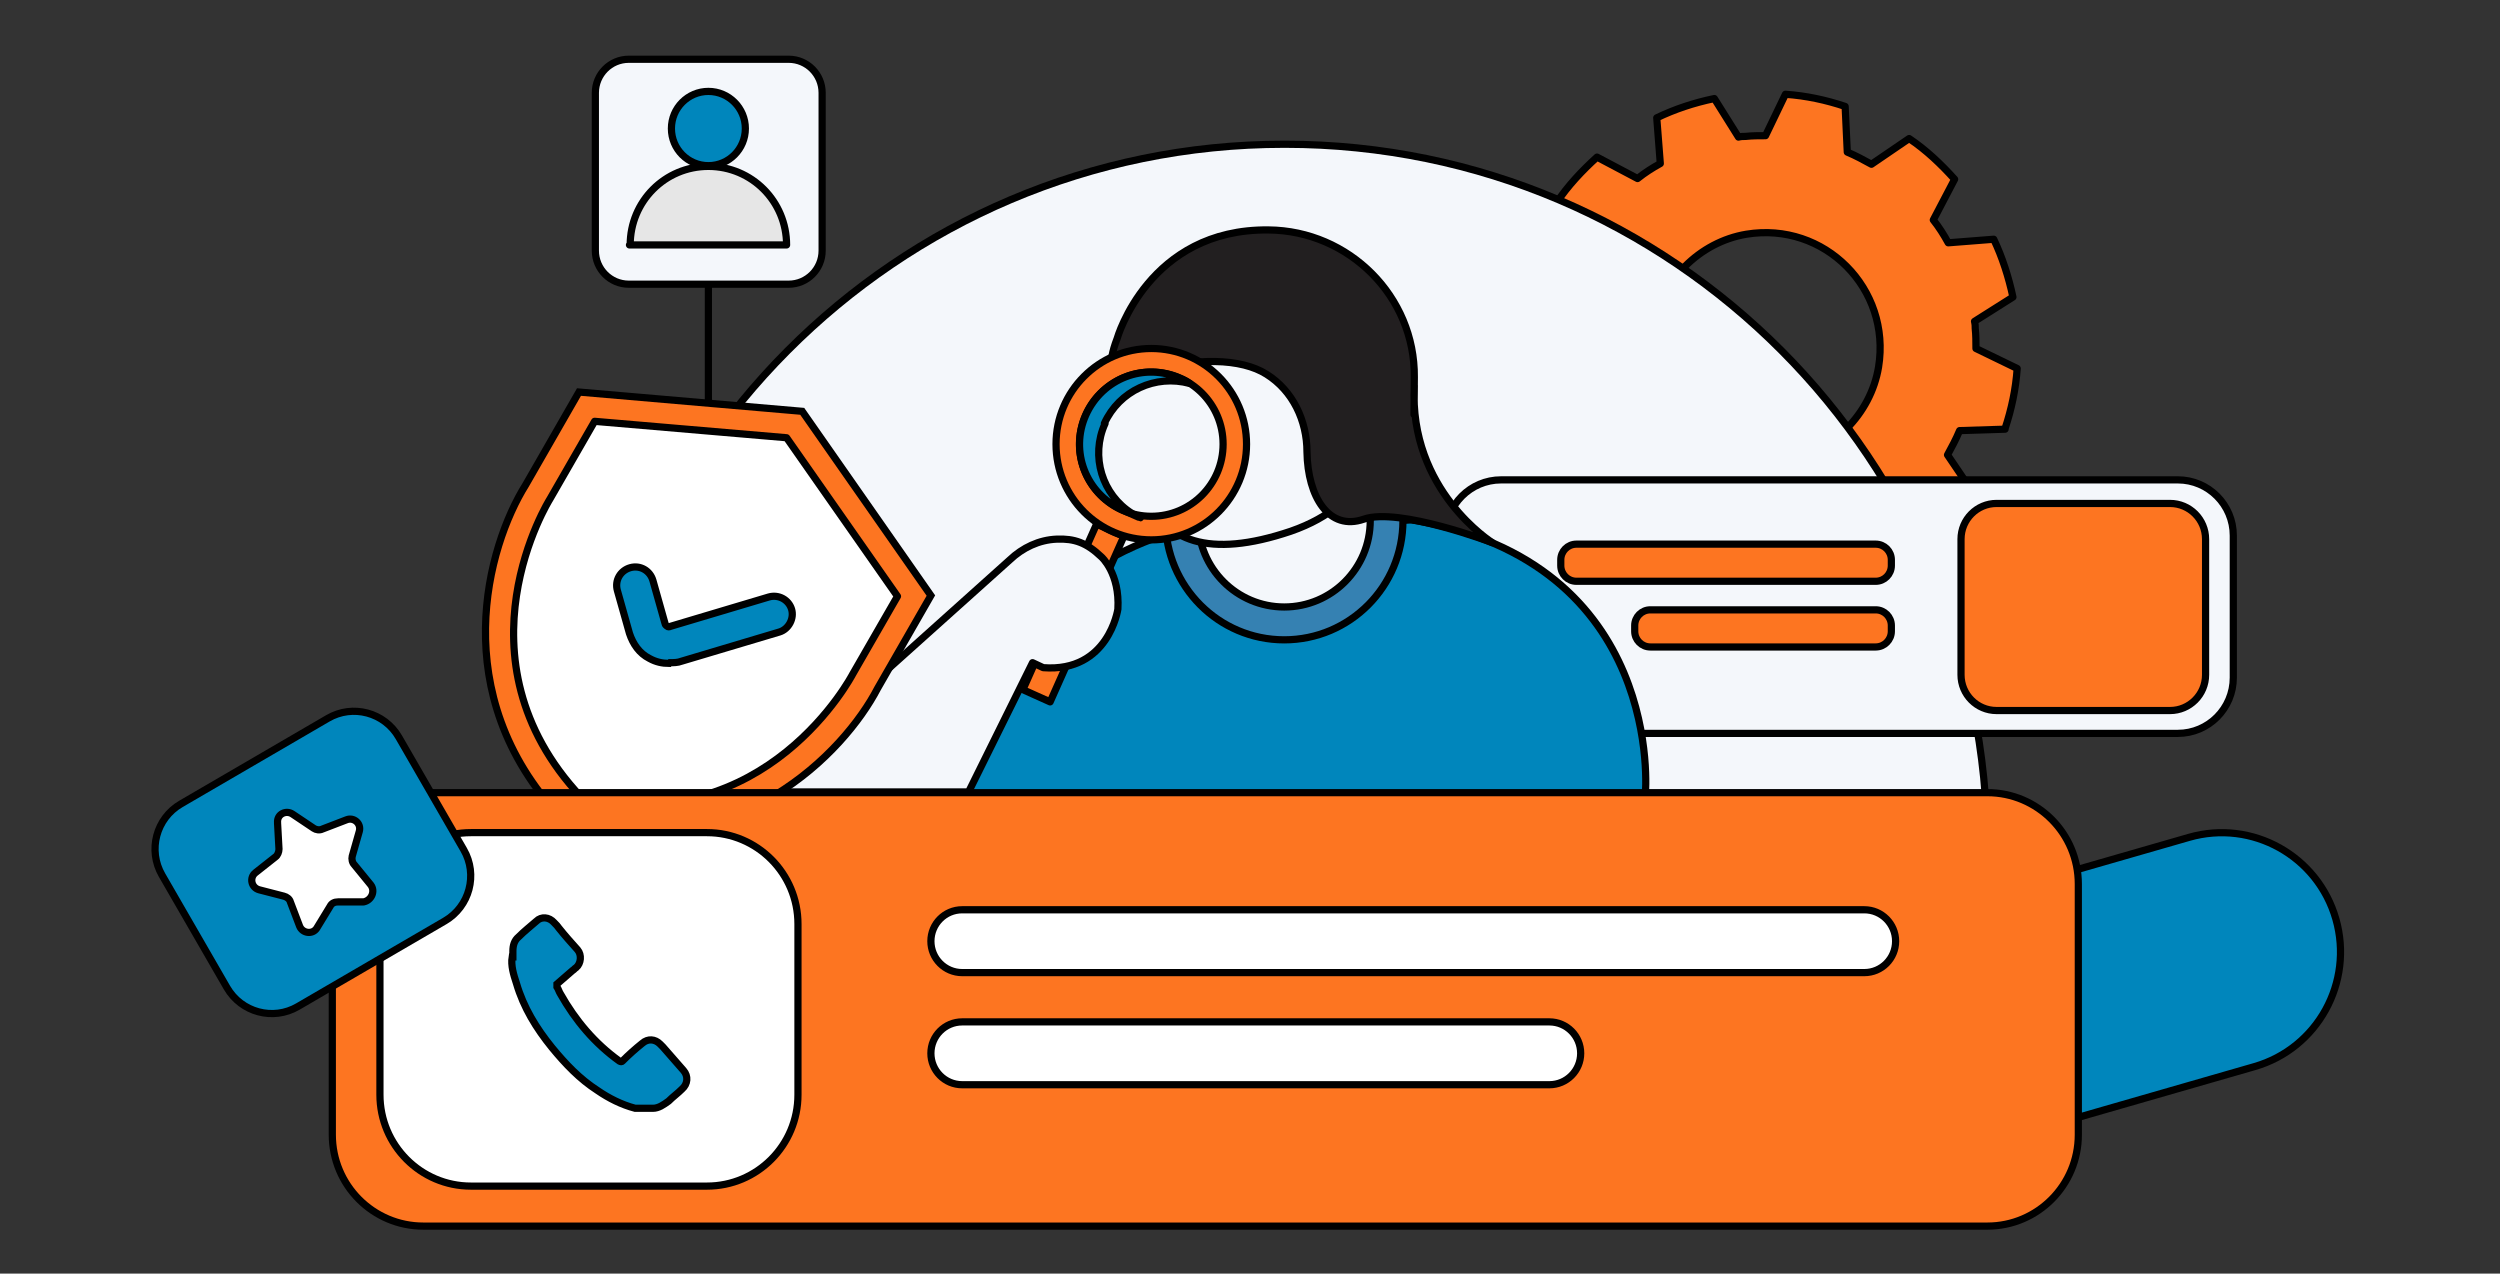
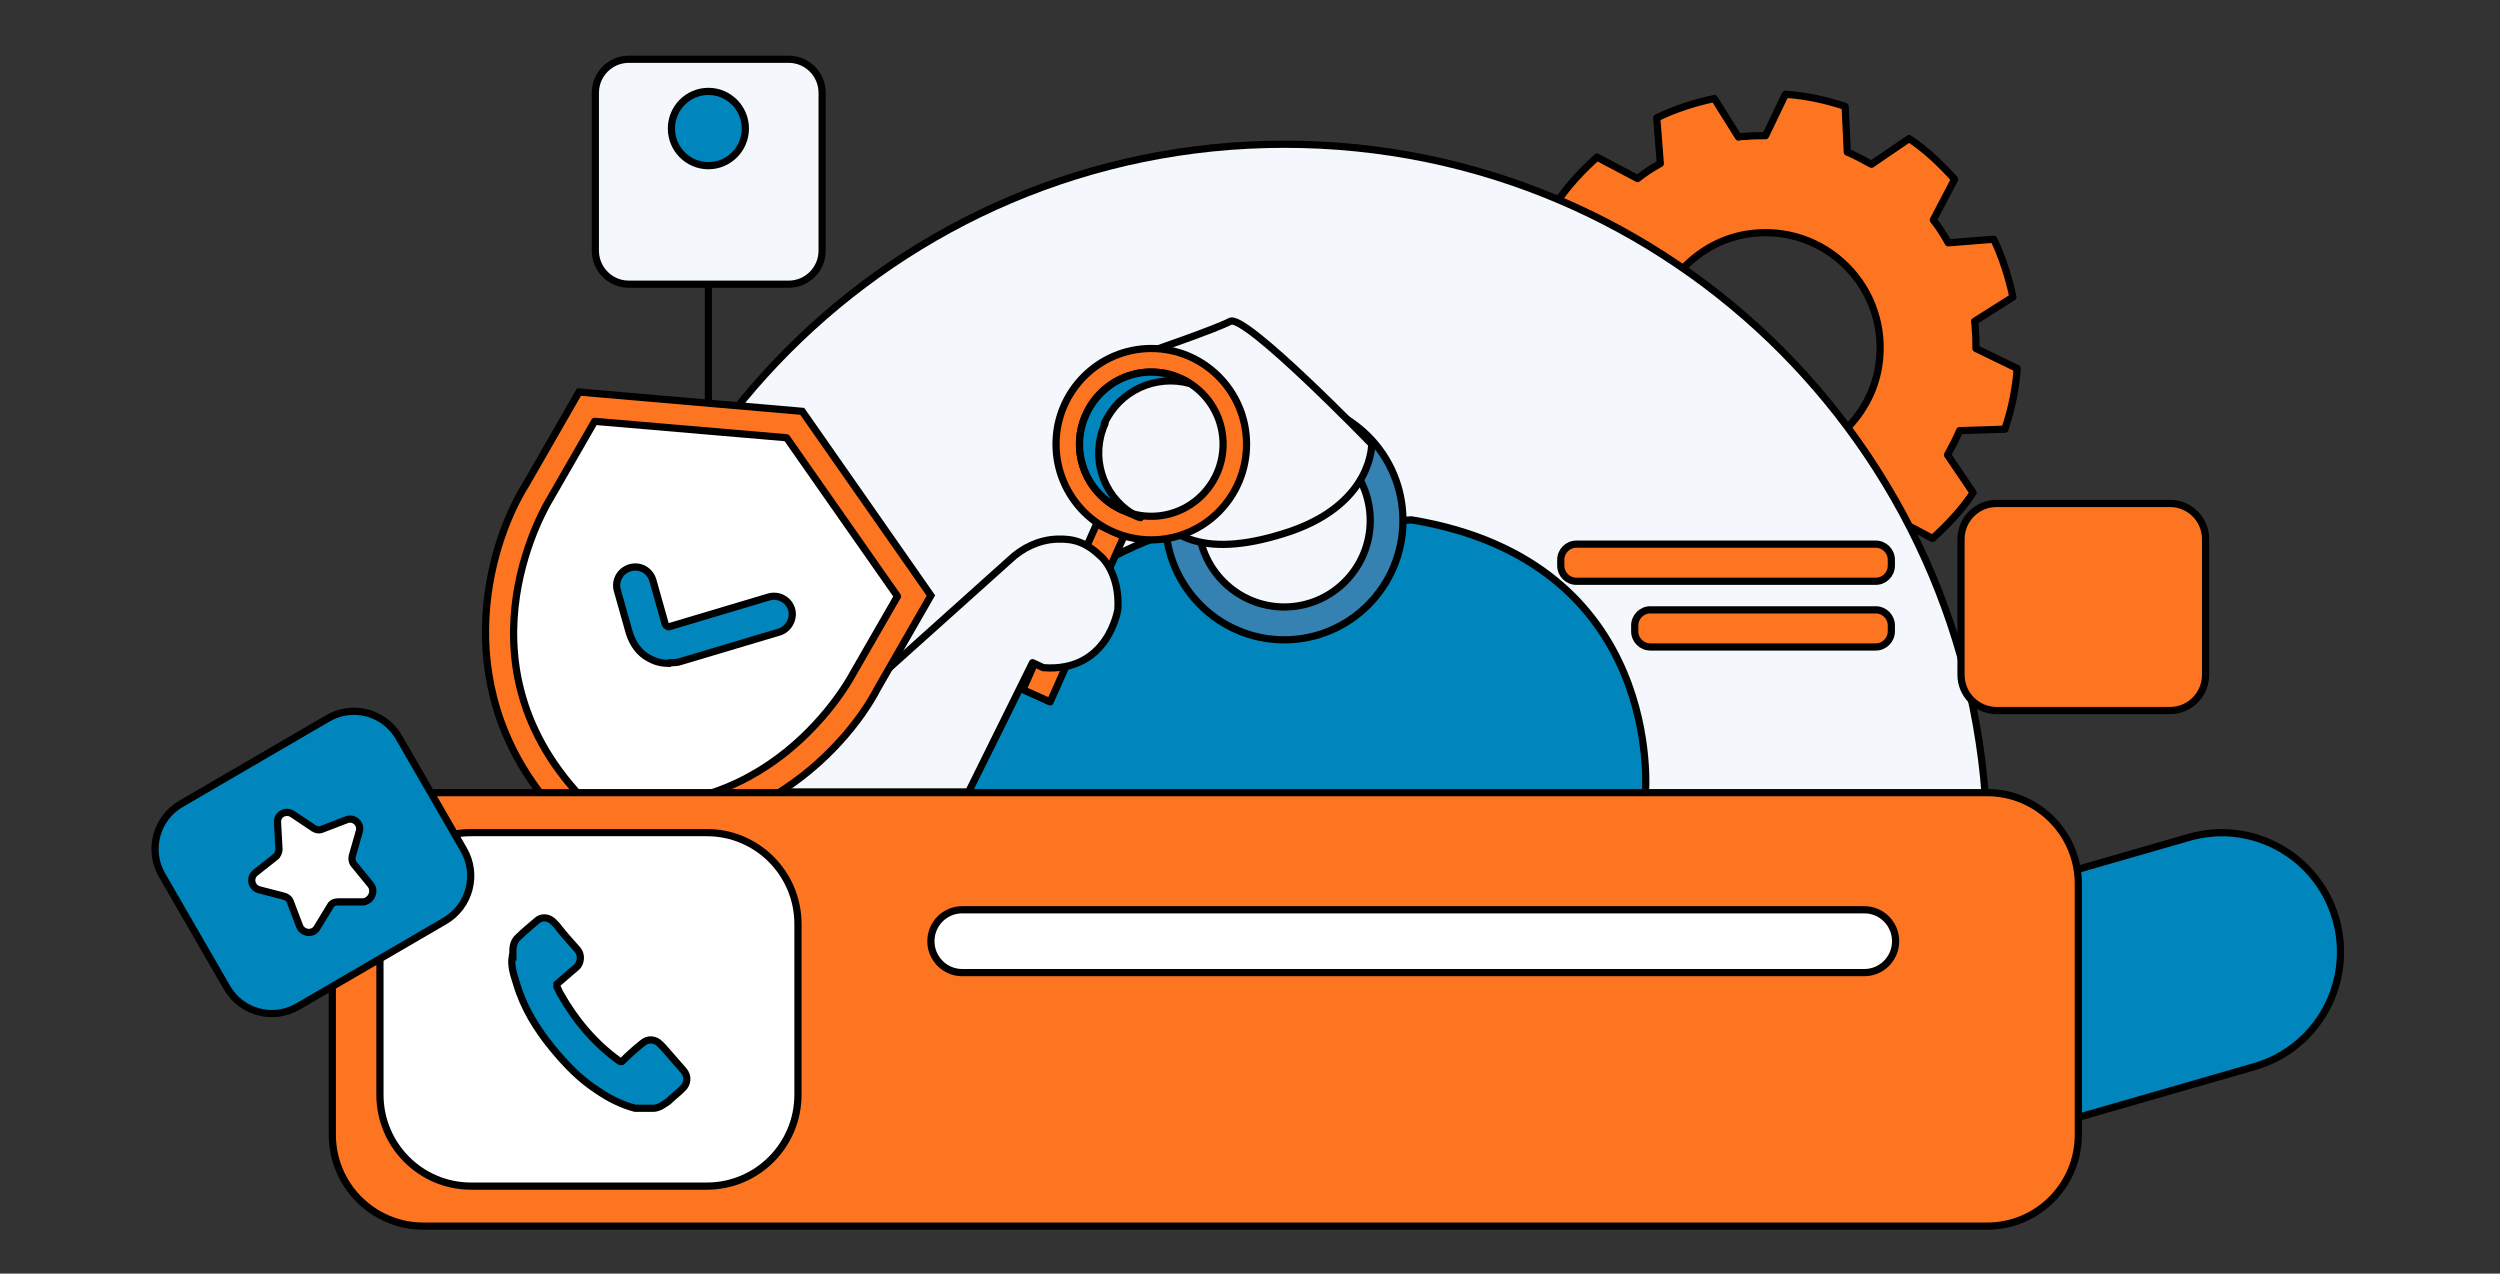
<svg xmlns="http://www.w3.org/2000/svg" width="212" height="108" viewBox="0 0 212 108" fill="none">
  <rect x="0" y="0" width="212" height="108" fill="#333333" stroke="none" />
  <g id="Illustration R3 1">
    <path id="Vector" d="M170.032 36.334C170.575 34.699 170.937 33.004 171.057 31.247L167.561 29.552C167.561 29.007 167.561 28.401 167.5 27.856C167.5 27.675 167.5 27.493 167.44 27.251L170.696 25.192C170.334 23.496 169.791 21.801 169.068 20.287L165.21 20.59C164.848 19.924 164.426 19.258 163.944 18.652L165.752 15.2C164.607 13.929 163.341 12.717 161.894 11.749L158.699 13.929C158.036 13.565 157.372 13.202 156.649 12.899L156.468 9.024C154.84 8.479 153.152 8.115 151.404 7.994L149.716 11.506C149.174 11.506 148.571 11.506 148.028 11.567C147.847 11.567 147.606 11.567 147.425 11.627L145.376 8.357C143.627 8.721 142 9.266 140.492 9.992L140.794 13.868C140.131 14.231 139.468 14.655 138.865 15.14L135.428 13.323C134.162 14.474 132.957 15.745 131.992 17.199L134.162 20.408C133.801 21.074 133.439 21.74 133.138 22.467L129.279 22.649C128.737 24.284 128.375 25.979 128.254 27.735L131.751 29.431C131.751 29.976 131.751 30.581 131.811 31.126C131.811 31.308 131.811 31.49 131.872 31.732L128.616 33.791C128.978 35.486 129.52 37.182 130.244 38.696L134.102 38.393C134.464 39.059 134.886 39.725 135.368 40.331L133.56 43.782C134.705 45.054 135.971 46.265 137.418 47.234L140.613 45.054C141.276 45.417 141.939 45.781 142.663 46.084L142.844 49.959C144.471 50.504 146.159 50.867 147.908 50.989L149.596 47.476C150.138 47.476 150.741 47.476 151.284 47.416C151.464 47.416 151.645 47.416 151.886 47.355L153.936 50.625C155.684 50.262 157.312 49.717 158.819 48.99L158.518 45.115C159.181 44.751 159.844 44.328 160.447 43.843L163.883 45.66C165.149 44.509 166.355 43.237 167.32 41.784L165.149 38.575C165.511 37.909 165.873 37.242 166.174 36.516L170.032 36.395V36.334ZM151.344 38.999C144.712 40.089 139.106 34.396 140.191 27.796C140.854 23.799 144.11 20.529 148.088 19.863C154.72 18.773 160.387 24.465 159.302 31.126C158.638 35.123 155.383 38.393 151.404 39.059L151.344 38.999Z" fill="#FD7521" stroke="black" stroke-width="0.611" stroke-linecap="round" stroke-linejoin="round" />
    <path id="Vector_2" d="M108.903 12.232C75.987 12.232 49.34 38.998 49.34 72.061C49.34 105.125 50.124 83.264 51.631 88.532H166.234C167.741 83.325 168.525 77.814 168.525 72.061C168.525 38.998 141.879 12.232 108.963 12.232H108.903Z" fill="#F4F7FB" stroke="black" stroke-width="0.611" stroke-linecap="round" stroke-linejoin="round" />
-     <path id="Vector_3" d="M127.29 62.19L184.682 62.19C187.279 62.19 189.384 60.076 189.384 57.467V45.416C189.384 42.808 187.279 40.693 184.682 40.693L127.29 40.693C124.693 40.693 122.587 42.808 122.587 45.416V57.467C122.587 60.076 124.693 62.19 127.29 62.19Z" fill="#F4F7FB" stroke="black" stroke-width="0.611" stroke-linecap="round" stroke-linejoin="round" />
    <path id="Vector_4" d="M169.309 60.253H184.018C185.683 60.253 187.033 58.897 187.033 57.225V45.72C187.033 44.047 185.683 42.692 184.018 42.692H169.309C167.644 42.692 166.294 44.047 166.294 45.72V57.225C166.294 58.897 167.644 60.253 169.309 60.253Z" fill="#FD7521" stroke="black" stroke-width="0.611" stroke-linecap="round" stroke-linejoin="round" />
    <path id="Vector_5" d="M133.68 49.293H159.06C159.793 49.293 160.387 48.697 160.387 47.961V47.476C160.387 46.74 159.793 46.144 159.06 46.144H133.68C132.948 46.144 132.354 46.74 132.354 47.476V47.961C132.354 48.697 132.948 49.293 133.68 49.293Z" fill="#FD7521" stroke="black" stroke-width="0.611" stroke-linecap="round" stroke-linejoin="round" />
    <path id="Vector_6" d="M139.95 54.863H159.06C159.793 54.863 160.387 54.267 160.387 53.531V53.047C160.387 52.311 159.793 51.714 159.06 51.714H139.95C139.217 51.714 138.624 52.311 138.624 53.047V53.531C138.624 54.267 139.217 54.863 139.95 54.863Z" fill="#FD7521" stroke="black" stroke-width="0.611" stroke-linecap="round" stroke-linejoin="round" />
    <path id="Vector_7" d="M60.071 13.142V44.025" stroke="black" stroke-width="0.611" stroke-linecap="round" stroke-linejoin="round" />
    <path id="Vector_8" d="M66.883 5.025H53.319C51.754 5.025 50.486 6.3 50.486 7.872V21.254C50.486 22.826 51.754 24.1 53.319 24.1H66.883C68.448 24.1 69.717 22.826 69.717 21.254V7.872C69.717 6.3 68.448 5.025 66.883 5.025Z" fill="#F4F7FB" stroke="black" stroke-width="0.611" stroke-linecap="round" stroke-linejoin="round" />
    <path id="Vector_9" d="M60.071 14.049C61.802 14.049 63.206 12.639 63.206 10.9C63.206 9.161 61.802 7.751 60.071 7.751C58.34 7.751 56.936 9.161 56.936 10.9C56.936 12.639 58.34 14.049 60.071 14.049Z" fill="#0086BC" stroke="black" stroke-width="0.611" stroke-linecap="round" stroke-linejoin="round" />
-     <path id="Vector_10" d="M53.44 20.771C53.44 17.078 56.394 14.11 60.071 14.11C63.748 14.11 66.702 17.078 66.702 20.771H53.379H53.44Z" fill="#E6E6E6" stroke="black" stroke-width="0.611" stroke-linecap="round" stroke-linejoin="round" />
    <path id="Vector_11" d="M185.631 71.007L156.83 79.302C151.485 80.842 148.394 86.442 149.927 91.811C151.46 97.18 157.035 100.284 162.38 98.744L191.181 90.449C196.526 88.909 199.616 83.309 198.084 77.94C196.551 72.572 190.976 69.467 185.631 71.007Z" fill="#0086BC" stroke="black" stroke-width="0.611" stroke-linecap="round" stroke-linejoin="round" />
    <path id="Vector_12" d="M139.528 67.337C139.528 67.337 141.276 47.657 119.694 44.084L98.413 45.477C98.413 45.477 89.671 48.02 84.306 56.377L78.579 60.434L75.806 67.337H139.467H139.528Z" fill="#0086BC" stroke="black" stroke-width="0.611" stroke-linecap="round" stroke-linejoin="round" />
    <path id="Vector_13" d="M108.902 54.258C114.463 54.258 118.97 49.73 118.97 44.145C118.97 38.56 114.463 34.032 108.902 34.032C103.342 34.032 98.835 38.56 98.835 44.145C98.835 49.73 103.342 54.258 108.902 54.258Z" fill="#3581B2" stroke="black" stroke-width="0.611" stroke-linecap="round" stroke-linejoin="round" />
    <path id="Vector_14" d="M108.902 51.472C112.931 51.472 116.197 48.191 116.197 44.145C116.197 40.098 112.931 36.817 108.902 36.817C104.874 36.817 101.608 40.098 101.608 44.145C101.608 48.191 104.874 51.472 108.902 51.472Z" fill="#F4F7FB" stroke="black" stroke-width="0.611" stroke-linecap="round" stroke-linejoin="round" />
    <path id="Vector_15" d="M97.75 29.732C97.75 29.732 95.7 38.089 97.207 41.965C98.714 45.84 102.452 47.415 109.445 45.053C116.438 42.631 116.318 37.665 116.318 37.665C116.318 37.665 105.587 26.584 104.321 27.25C103.055 27.916 97.75 29.732 97.75 29.732Z" fill="#F4F7FB" stroke="black" stroke-width="0.611" stroke-linecap="round" stroke-linejoin="round" />
-     <path id="Vector_16" d="M94.735 28.704C94.735 28.704 97.388 19.378 107.576 19.499C114.388 19.56 119.995 25.131 119.935 31.974C119.874 38.816 119.935 32.458 119.935 32.7C119.452 41.602 126.566 46.023 126.566 46.023C126.566 46.023 118.608 42.995 115.654 44.024C112.7 45.054 110.892 42.147 110.832 38.332C110.832 35.667 109.626 33.124 107.395 31.731C105.285 30.399 101.427 30.218 96.664 31.671C96.664 31.671 92.927 33.427 94.735 28.704Z" fill="#221F20" stroke="black" stroke-width="0.611" stroke-linecap="round" stroke-linejoin="round" />
    <path id="Vector_17" d="M95.304 45.48L92.992 44.441L86.74 58.482L89.051 59.52L95.304 45.48Z" fill="#FD7521" stroke="black" stroke-width="0.611" stroke-linecap="round" stroke-linejoin="round" />
    <path id="Vector_18" d="M97.629 45.781C102.091 45.781 105.707 42.148 105.707 37.666C105.707 33.185 102.091 29.552 97.629 29.552C93.168 29.552 89.551 33.185 89.551 37.666C89.551 42.148 93.168 45.781 97.629 45.781Z" fill="#FD7521" stroke="black" stroke-width="0.611" stroke-linecap="round" stroke-linejoin="round" />
    <path id="Vector_19" d="M97.629 43.781C100.992 43.781 103.718 41.043 103.718 37.665C103.718 34.287 100.992 31.549 97.629 31.549C94.266 31.549 91.54 34.287 91.54 37.665C91.54 41.043 94.266 43.781 97.629 43.781Z" fill="#F4F7FB" stroke="black" stroke-width="0.611" stroke-linecap="round" stroke-linejoin="round" />
    <path id="Vector_20" d="M93.65 35.909C94.916 33.124 97.991 31.731 100.885 32.518C100.643 32.337 100.402 32.215 100.101 32.094C97.026 30.702 93.469 32.094 92.083 35.183C90.696 38.271 92.083 41.844 95.157 43.237C98.232 44.629 95.7 43.418 96.001 43.539C93.469 41.965 92.445 38.695 93.711 35.909H93.65Z" fill="#0086BC" stroke="black" stroke-width="0.611" stroke-linecap="round" stroke-linejoin="round" />
    <path id="Vector_21" d="M63.628 67.216L85.632 47.475C86.717 46.446 88.104 45.78 89.611 45.719C91.118 45.659 92.143 46.022 93.409 47.233C93.409 47.233 94.976 48.626 94.796 51.654C94.796 51.654 94.012 57.043 88.466 56.619L87.561 56.195L82.135 67.156H63.688L63.628 67.216Z" fill="#F4F7FB" stroke="black" stroke-width="0.611" stroke-linecap="round" stroke-linejoin="round" />
    <path id="Vector_22" d="M47.532 69.276C37.765 58.86 41.322 46.325 44.578 41.117L49.099 33.245L68.029 34.88L78.94 50.503L74.419 58.376C71.586 63.826 62.543 73.212 48.737 70.002L48.014 69.821L47.532 69.276Z" fill="#FD7521" stroke="black" stroke-width="0.611" stroke-miterlimit="10" />
    <path id="Vector_23" d="M72.309 57.165L76.107 50.565L66.703 37.121L50.425 35.728L46.627 42.329C46.627 42.329 38.187 55.772 49.28 67.581C65.014 71.214 72.309 57.165 72.309 57.165Z" fill="white" stroke="black" stroke-width="0.611" stroke-linecap="round" stroke-linejoin="round" />
    <path id="Vector_24" d="M56.755 56.257C56.152 56.257 55.61 56.136 55.067 55.833C54.223 55.409 53.681 54.622 53.379 53.714L52.354 50.08C52.113 49.232 52.596 48.385 53.44 48.142C54.284 47.9 55.128 48.385 55.369 49.232L56.394 52.866C56.394 52.987 56.514 53.047 56.574 53.108C56.635 53.169 56.755 53.169 56.876 53.108L65.195 50.625C66.039 50.383 66.883 50.867 67.124 51.655C67.366 52.442 66.883 53.35 66.1 53.592L57.78 56.075C57.479 56.196 57.117 56.196 56.816 56.196L56.755 56.257Z" fill="#0086BC" stroke="black" stroke-width="0.611" stroke-miterlimit="10" />
    <path id="Vector_25" d="M168.525 67.217H35.897C31.635 67.217 28.18 70.687 28.18 74.968V96.223C28.18 100.504 31.635 103.974 35.897 103.974H168.525C172.787 103.974 176.242 100.504 176.242 96.223V74.968C176.242 70.687 172.787 67.217 168.525 67.217Z" fill="#FD7521" stroke="black" stroke-width="0.611" stroke-miterlimit="10" />
    <path id="Vector_26" d="M59.95 70.607H39.936C35.674 70.607 32.219 74.078 32.219 78.359V92.831C32.219 97.112 35.674 100.582 39.936 100.582H59.95C64.212 100.582 67.667 97.112 67.667 92.831V78.359C67.667 74.078 64.212 70.607 59.95 70.607Z" fill="white" stroke="black" stroke-width="0.611" stroke-linecap="round" stroke-linejoin="round" />
    <path id="Vector_27" d="M158.096 77.148H81.593C80.128 77.148 78.94 78.341 78.94 79.813C78.94 81.284 80.128 82.477 81.593 82.477H158.096C159.561 82.477 160.748 81.284 160.748 79.813C160.748 78.341 159.561 77.148 158.096 77.148Z" fill="white" stroke="black" stroke-width="0.611" stroke-linecap="round" stroke-linejoin="round" />
-     <path id="Vector_28" d="M131.389 86.656H81.593C80.128 86.656 78.94 87.849 78.94 89.321C78.94 90.792 80.128 91.985 81.593 91.985H131.389C132.854 91.985 134.042 90.792 134.042 89.321C134.042 87.849 132.854 86.656 131.389 86.656Z" fill="white" stroke="black" stroke-width="0.611" stroke-linecap="round" stroke-linejoin="round" />
    <path id="Vector_29" d="M43.432 81.145C43.312 81.872 43.553 82.659 43.794 83.386C44.397 85.445 45.482 87.201 46.808 88.836C47.954 90.229 49.159 91.5 50.666 92.469C51.631 93.135 52.716 93.68 53.862 93.983C53.982 93.983 54.103 93.983 54.223 93.983C54.585 93.983 55.007 93.983 55.369 93.983C55.851 93.983 56.273 93.68 56.695 93.377C57.057 93.014 57.479 92.711 57.84 92.348C58.323 91.924 58.383 91.258 57.961 90.774C57.358 90.107 56.816 89.441 56.213 88.775C56.153 88.715 56.032 88.594 55.972 88.533C55.55 88.109 54.947 88.049 54.465 88.472C53.862 88.957 53.319 89.441 52.776 89.986C52.716 90.047 52.656 90.047 52.535 89.986C50.425 88.472 48.798 86.535 47.532 84.294C47.411 84.112 47.351 83.87 47.23 83.689C47.23 83.567 47.23 83.507 47.23 83.446C47.652 83.083 48.135 82.659 48.556 82.296C48.677 82.235 48.737 82.114 48.858 82.054C49.28 81.69 49.34 80.964 48.978 80.54C48.436 79.934 47.893 79.329 47.411 78.723C47.291 78.541 47.17 78.42 46.989 78.239C46.567 77.754 45.904 77.694 45.482 78.118C45 78.541 44.457 78.965 43.975 79.45C43.613 79.752 43.492 80.176 43.492 80.661C43.492 80.782 43.492 80.964 43.492 81.145H43.432Z" fill="#0086BC" stroke="black" stroke-width="0.611" stroke-miterlimit="10" />
    <path id="Vector_30" d="M27.807 60.913L15.342 68.171C13.239 69.395 12.522 72.1 13.741 74.212L19.244 83.747C20.463 85.859 23.156 86.579 25.258 85.355L37.724 78.096C39.827 76.872 40.543 74.167 39.324 72.055L33.822 62.52C32.603 60.408 29.91 59.688 27.807 60.913Z" fill="#0086BC" stroke="black" stroke-width="0.611" stroke-miterlimit="10" />
    <path id="Vector_31" d="M23.538 69.82L23.658 72C23.658 72.243 23.538 72.545 23.357 72.666L21.669 73.999C21.126 74.423 21.307 75.27 21.97 75.452L24.08 75.997C24.322 76.058 24.563 76.239 24.623 76.481L25.407 78.54C25.648 79.146 26.492 79.267 26.854 78.722L27.999 76.845C28.119 76.603 28.361 76.481 28.662 76.481H30.832C31.495 76.36 31.857 75.573 31.435 75.028L30.049 73.333C29.868 73.151 29.808 72.848 29.868 72.606L30.471 70.487C30.651 69.82 29.988 69.275 29.386 69.518L27.336 70.305C27.095 70.426 26.793 70.365 26.612 70.244L24.804 69.033C24.261 68.67 23.477 69.033 23.538 69.76V69.82Z" fill="white" stroke="black" stroke-width="0.611" stroke-linecap="round" stroke-linejoin="round" />
  </g>
</svg>